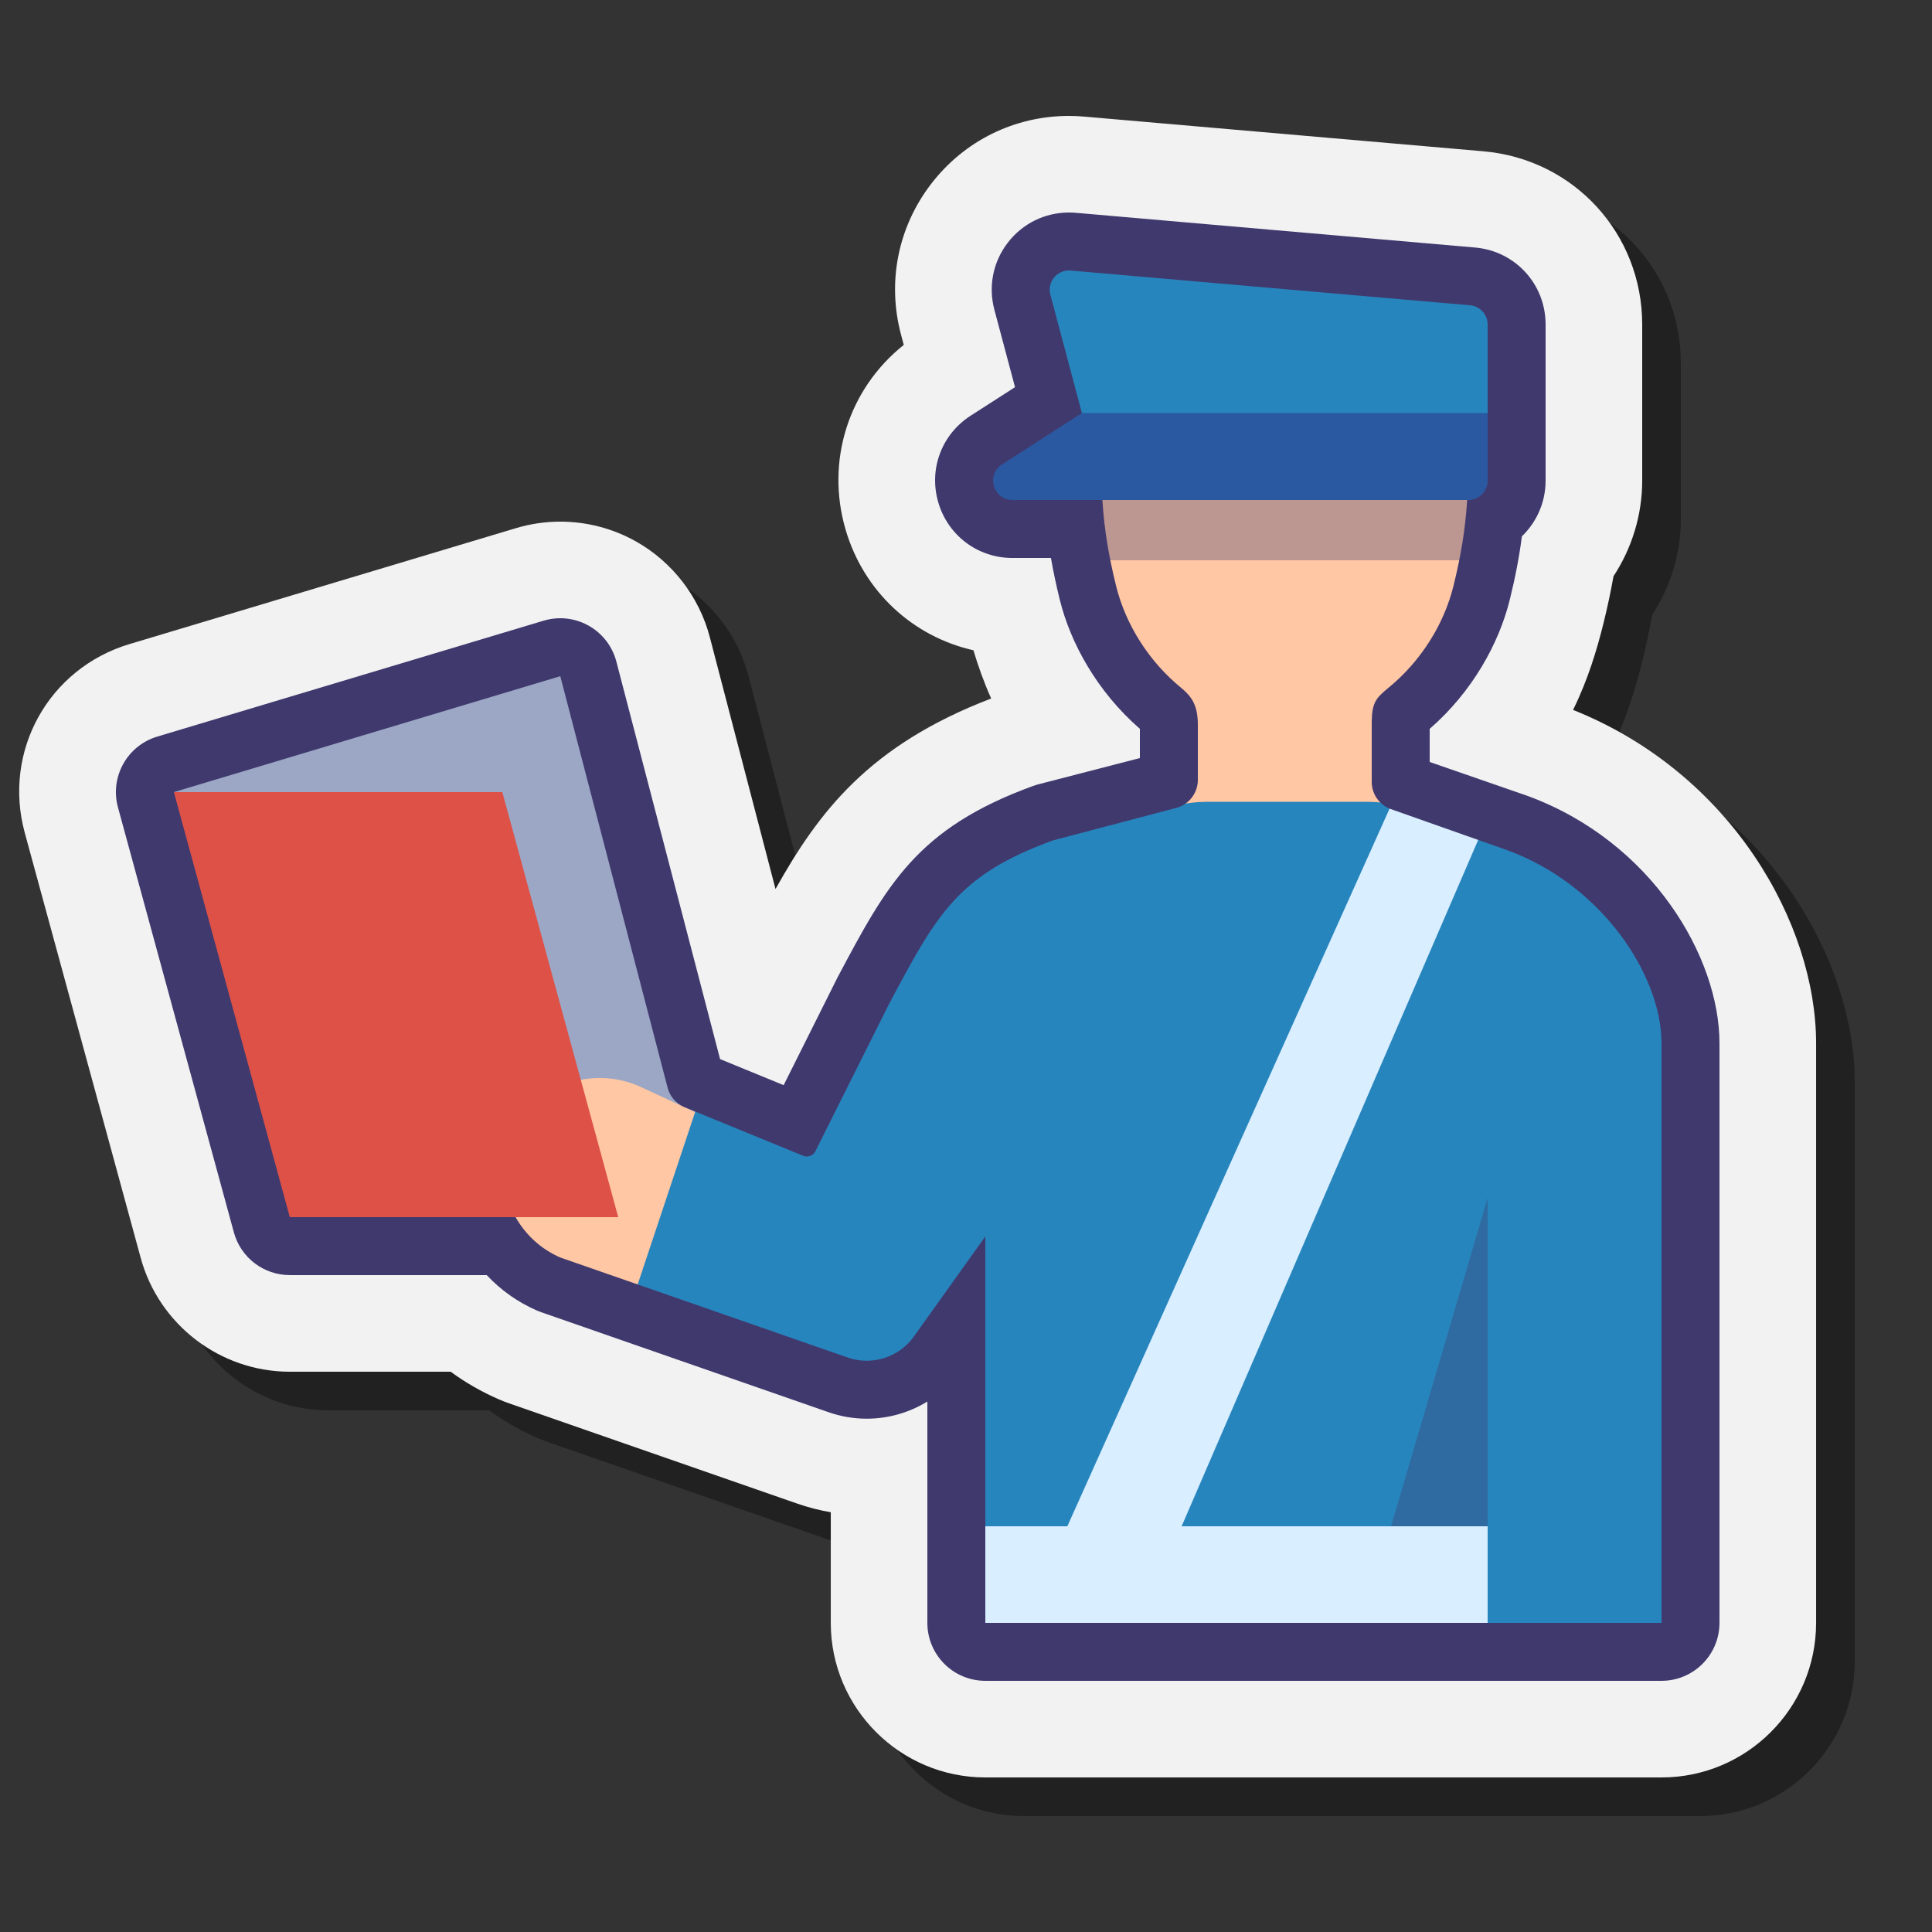
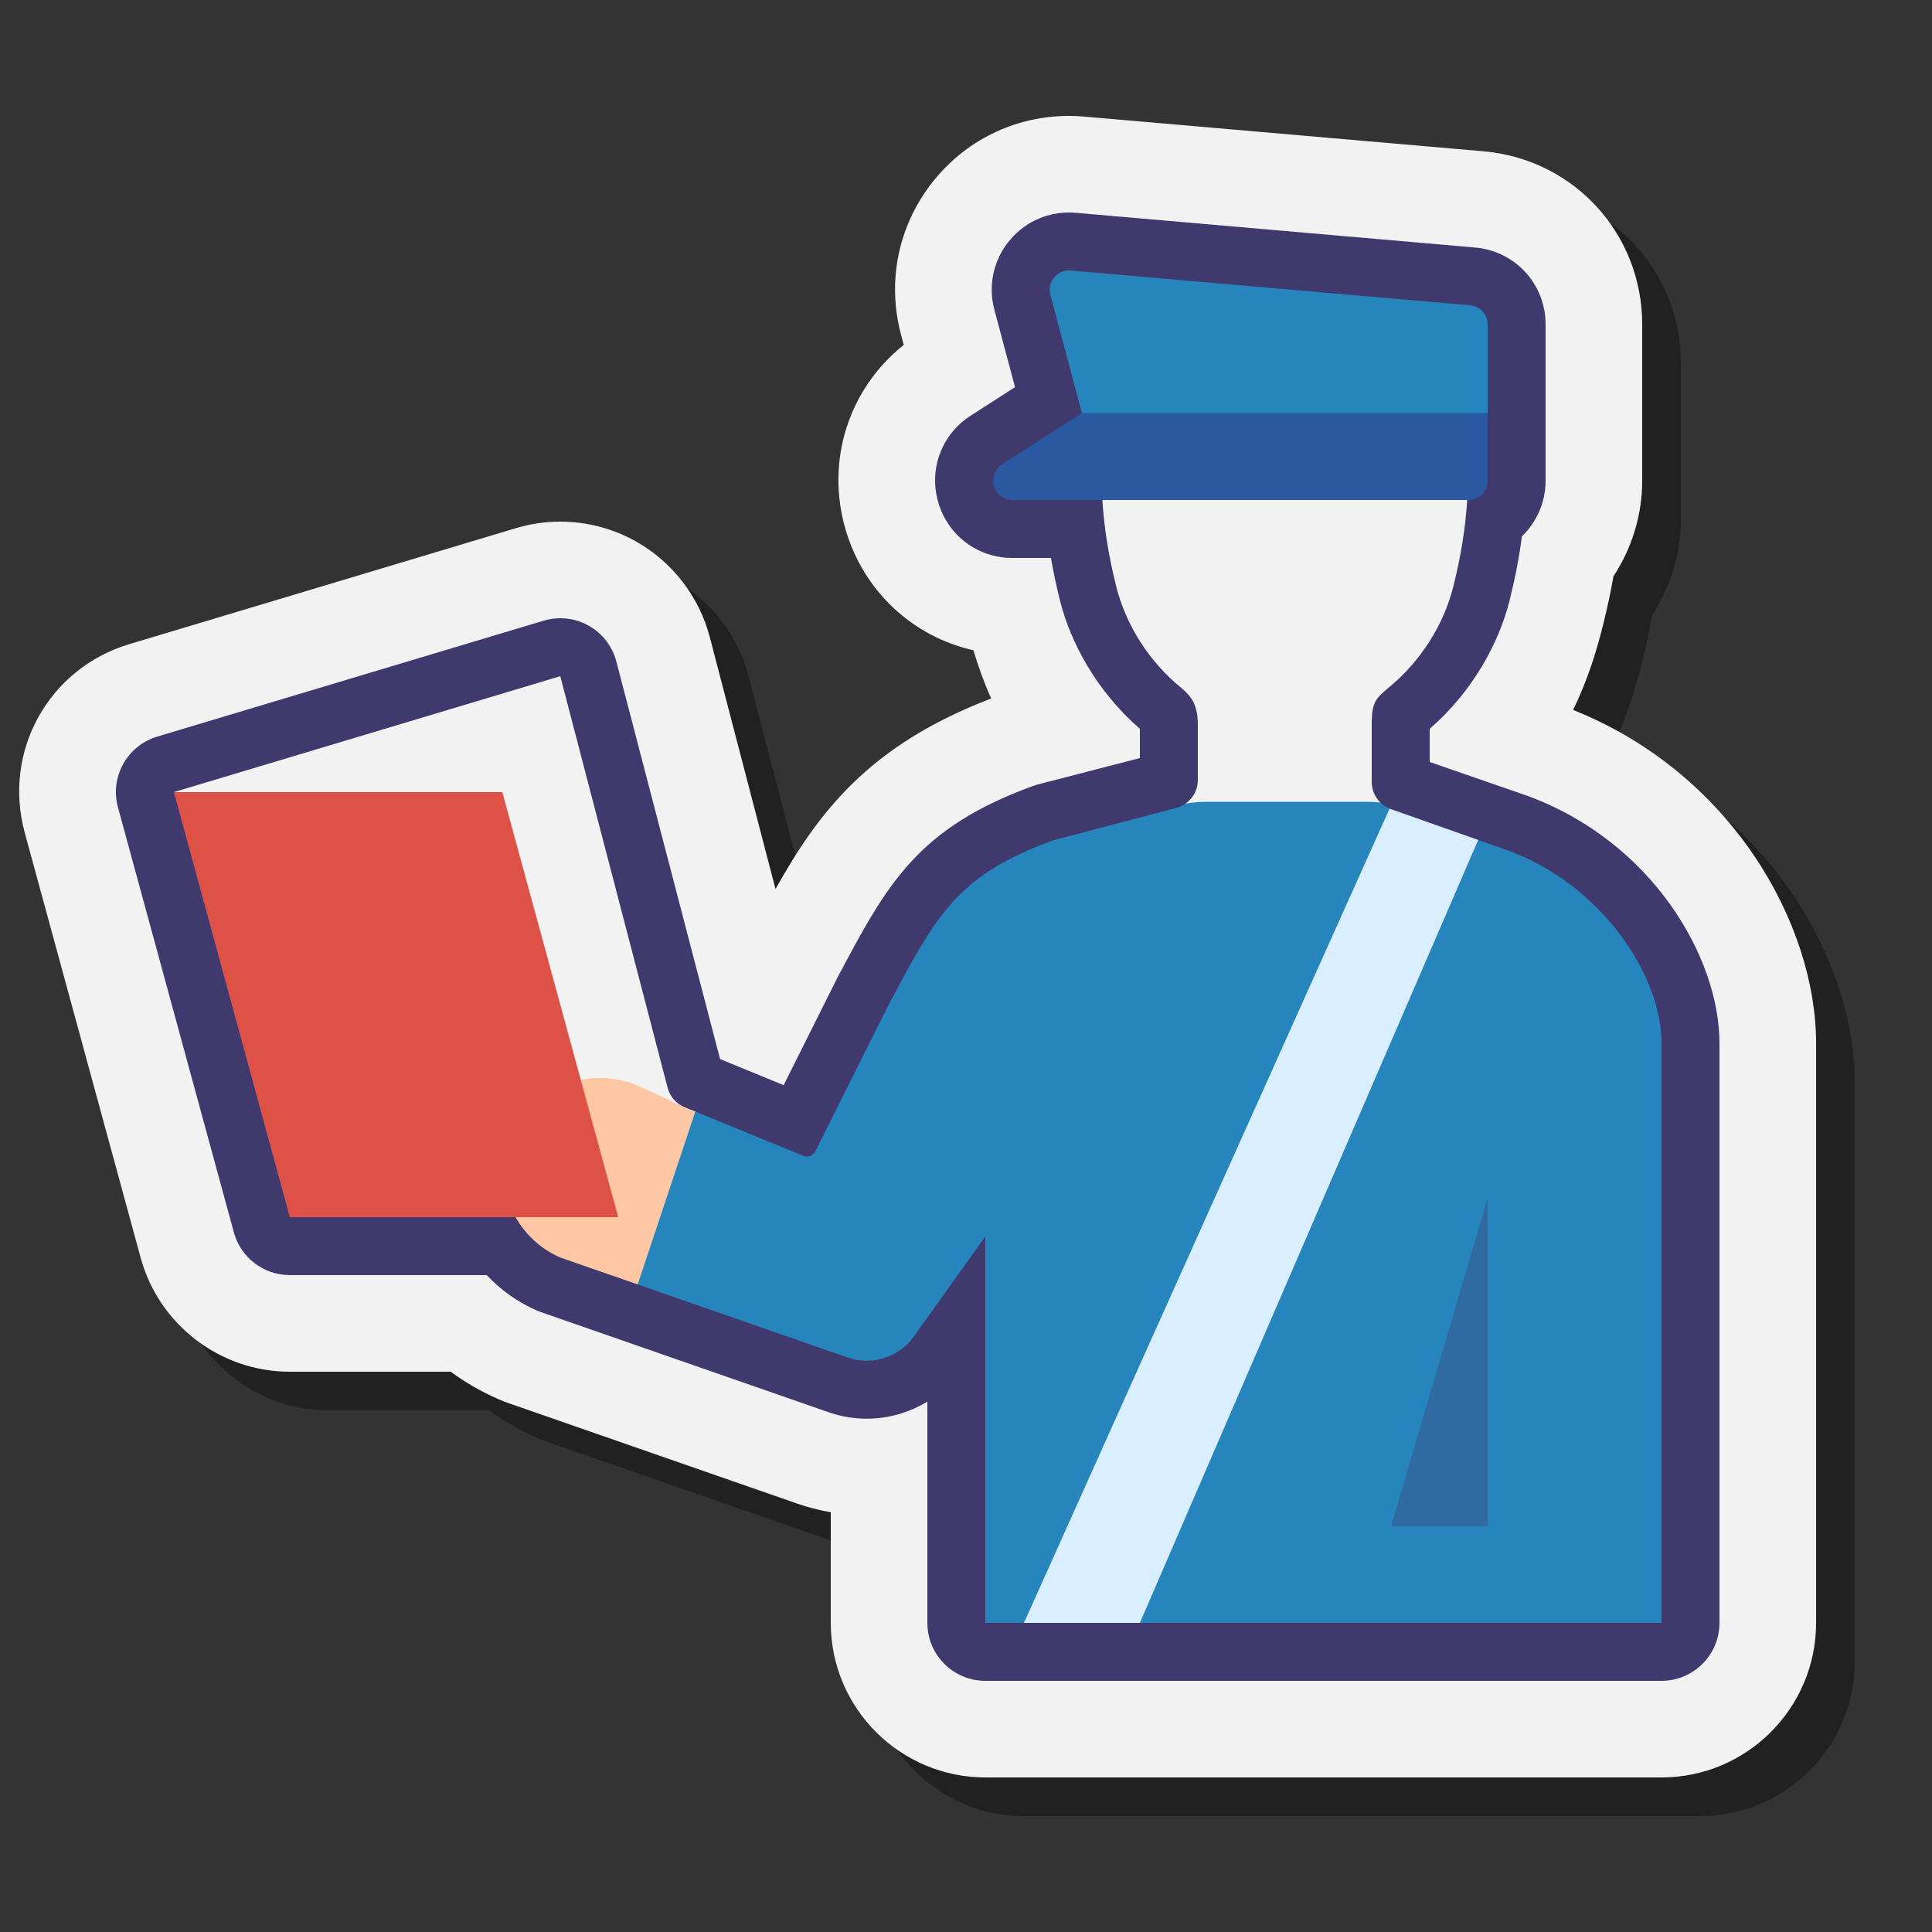
<svg xmlns="http://www.w3.org/2000/svg" width="104" height="104" viewBox="0 0 104 104" fill="none">
  <rect x="0" y="0" width="104" height="104" fill="#333333" stroke="none" />
  <path opacity="0.35" d="M9.653 69.79C10.638 73.399 13.939 75.92 17.68 75.92H26.339C27.138 76.506 28.004 77.002 28.936 77.409C29.138 77.495 29.343 77.575 29.506 77.63L44.992 83.018C45.584 83.223 46.188 83.38 46.801 83.484V89.44C46.801 94.028 50.534 97.76 55.121 97.76H91.521C96.109 97.76 99.841 94.028 99.841 89.44V58.24C99.841 51.849 95.326 43.722 86.759 40.294C87.563 38.662 88.046 37.042 88.399 35.617C88.614 34.746 88.791 33.913 88.935 33.1C89.931 31.583 90.48 29.789 90.48 27.957V19.549C90.48 14.656 86.805 10.648 81.931 10.225L60.46 8.358C60.179 8.333 59.899 8.32 59.624 8.32C56.697 8.32 53.992 9.653 52.203 11.98C50.418 14.303 49.828 17.26 50.583 20.093L50.73 20.647C47.765 23.007 46.511 26.886 47.6 30.595C48.577 33.923 51.341 34.105 54.599 34.84C54.85 35.675 55.038 38.794 55.435 39.681C48.85 42.201 46.148 45.791 43.826 49.936L40.29 36.381C39.723 34.206 38.274 32.329 36.319 31.229C35.078 30.529 33.667 30.16 32.24 30.16C31.429 30.16 30.624 30.279 29.849 30.512L9.051 36.751C4.692 38.057 2.216 42.519 3.413 46.91L9.653 69.79Z" fill="black" />
  <path d="M7.573 67.709C8.558 71.319 11.859 73.84 15.6 73.84H24.259C25.058 74.426 25.924 74.922 26.856 75.329C27.058 75.415 27.263 75.495 27.426 75.55L42.911 80.938C43.504 81.143 44.108 81.3 44.721 81.404V87.36C44.721 91.948 48.454 95.68 53.041 95.68H89.441C94.028 95.68 97.761 91.948 97.761 87.36V56.16C97.761 49.768 93.246 41.642 84.679 38.214C85.483 36.582 85.966 34.962 86.319 33.537C86.534 32.666 86.711 31.833 86.855 31.02C87.851 29.503 88.4 27.709 88.4 25.877V17.469C88.4 12.576 84.725 8.568 79.851 8.144L58.38 6.278C58.099 6.253 57.819 6.24 57.544 6.24C54.617 6.24 51.912 7.572 50.123 9.9C48.338 12.223 47.747 15.18 48.502 18.013L48.65 18.567C45.685 20.927 44.431 24.806 45.52 28.515C46.497 31.843 49.14 34.268 52.399 35.004C52.65 35.839 52.958 36.714 53.355 37.6C46.77 40.121 44.068 43.711 41.746 47.856L38.21 34.3C37.643 32.126 36.194 30.249 34.239 29.149C32.998 28.449 31.587 28.08 30.16 28.08C29.349 28.08 28.544 28.199 27.769 28.432L6.971 34.671C2.612 35.977 0.136 40.439 1.333 44.829L7.573 67.709Z" fill="#F2F2F2" />
-   <path d="M27.089 66.952H14.392L7.436 41.589L31.261 34.441L38.419 61.881L27.089 66.952Z" fill="#9BA7C5" />
-   <path d="M75.4 34.043H62.92V43.796H75.4V34.043Z" fill="#FFC7A3" />
  <path d="M39.52 60.841L34.606 58.564C31.991 57.292 28.813 58.37 27.577 60.946C26.351 63.501 27.542 67.264 30.187 68.417L36.711 70.948L39.52 60.841Z" fill="#FFC7A3" />
  <path d="M81.882 44.747L75.143 43.325C74.623 43.215 74.093 43.16 73.56 43.16H65.034C64.322 43.16 63.613 43.259 62.928 43.456L56.263 43.578C51.136 45.448 49.06 48.776 46.46 53.67L43.103 60.32L37.926 58.343L33.852 70.565L45.624 74.639C46.931 75.091 49.432 73.927 50.236 72.801L52 70.2V88.55H90.563V56.359C90.563 52.719 87.01 46.617 81.882 44.747Z" fill="#2785BD" />
-   <path d="M69.16 15.08C63.218 15.08 58.402 19.375 58.402 24.674C58.402 27.481 58.684 29.489 59.273 31.873C59.832 34.136 60.634 36.314 62.547 37.867L63.979 38.913C65.293 39.898 66.876 40.429 68.488 40.536C68.499 40.537 68.509 40.537 68.52 40.538C68.734 40.552 68.947 40.56 69.16 40.559C69.373 40.561 69.586 40.552 69.8 40.538C69.81 40.537 69.82 40.537 69.832 40.536C71.445 40.428 73.027 39.898 74.341 38.913L75.773 37.867C77.686 36.314 78.489 34.136 79.047 31.873C79.636 29.49 79.918 27.481 79.918 24.674C79.918 19.375 75.102 15.08 69.16 15.08Z" fill="#FFC7A3" />
  <path d="M7.724 42.641L13.998 65.521H33.28L27.04 42.641H7.724Z" fill="#DE5147" />
  <path d="M75.028 43.023L55.12 87.36H61.36L79.869 44.525L75.028 43.023Z" fill="#D9EEFF" />
-   <path d="M80.08 82.16H53.04V87.36H80.08V82.16Z" fill="#D9EEFF" />
  <path opacity="0.35" d="M80.08 82.16V64.481L74.88 82.16H80.08Z" fill="#40396E" />
-   <path opacity="0.35" d="M80.08 26.52H57.72V30.16H80.08V26.52Z" fill="#40396E" />
  <path d="M80.096 15.032L57.15 13.1C55.674 13.04 54.703 14.318 54.984 15.448L56.679 21.842L52.433 24.84C51.492 25.449 51.921 26.916 53.04 26.916H79.999C80.618 26.916 81.12 26.412 81.12 25.789V16.154C81.12 15.57 80.675 15.082 80.096 15.032Z" fill="#2785BD" />
  <path d="M56.121 22.234H81.12V25.874C81.12 26.448 80.618 26.914 79.999 26.914H53.04C51.921 26.914 51.519 25.421 52.434 24.838L56.121 22.234Z" fill="#2B59A1" />
  <path d="M57.544 14.559C57.574 14.559 57.606 14.56 57.637 14.564L79.129 16.433C79.667 16.479 80.08 16.93 80.08 17.468V22.235V25.875C80.08 26.449 79.614 26.915 79.04 26.915H78.979C78.874 28.549 78.632 29.957 78.24 31.542C77.727 33.621 76.47 35.62 74.714 37.046C74.085 37.566 73.856 37.814 73.84 38.828V42.088C73.84 42.734 74.237 43.312 74.841 43.544L81.12 45.76C86.247 47.629 89.44 52.52 89.44 56.16V87.359H80.08H74.88H59.28H57.2H53.04V66.559L49.195 71.942C48.597 72.779 47.643 73.249 46.655 73.249C46.315 73.249 45.97 73.193 45.635 73.077L30.158 67.691C29.089 67.225 28.278 66.444 27.753 65.519H15.6L9.36 42.639L30.16 36.4L35.939 58.555C36.057 59.006 36.37 59.38 36.793 59.576L43.234 62.216C43.298 62.242 43.365 62.255 43.43 62.255C43.622 62.255 43.805 62.149 43.895 61.968L47.84 54.08C50.44 49.184 51.553 47.109 56.68 45.239L63.349 43.483C64.018 43.291 64.48 42.679 64.48 41.983V38.999C64.48 37.959 64.136 37.49 63.606 37.046C61.85 35.62 60.593 33.621 60.08 31.542C59.689 29.957 59.446 28.549 59.341 26.915H54.501C53.463 26.915 53.066 25.562 53.939 25L58.24 22.235L56.542 15.867C56.364 15.201 56.871 14.559 57.544 14.559ZM57.544 11.44C56.243 11.44 55.042 12.032 54.247 13.066C53.454 14.099 53.192 15.413 53.527 16.672L54.639 20.841L52.251 22.376C50.684 23.383 49.983 25.261 50.509 27.048C51.034 28.834 52.638 30.036 54.5 30.036H56.572C56.698 30.759 56.855 31.502 57.05 32.29C57.62 34.597 59.038 37.21 61.36 39.233V40.806L55.823 42.239C55.751 42.26 55.681 42.283 55.611 42.308C49.346 44.593 47.742 47.613 45.085 52.615C45.073 52.638 45.061 52.661 45.05 52.684L42.184 58.414L38.762 57.011L33.179 35.612C32.965 34.793 32.427 34.095 31.689 33.68C31.218 33.415 30.69 33.279 30.16 33.279C29.859 33.279 29.557 33.323 29.264 33.411L8.464 39.651C6.842 40.138 5.905 41.828 6.35 43.461L12.59 66.341C12.96 67.698 14.193 68.639 15.6 68.639H26.201C26.959 69.451 27.875 70.099 28.912 70.551C28.985 70.582 29.059 70.611 29.134 70.637L44.611 76.023C45.274 76.253 45.961 76.369 46.657 76.369C47.822 76.369 48.951 76.04 49.92 75.445V87.359C49.92 89.083 51.317 90.479 53.04 90.479H57.2H59.28H74.88H80.08H89.44C91.163 90.479 92.56 89.083 92.56 87.359V56.16C92.56 51.537 88.935 45.302 82.216 42.838L76.96 41.017V39.234C79.276 37.225 80.698 34.603 81.27 32.29C81.57 31.076 81.782 29.972 81.924 28.871C82.71 28.114 83.2 27.05 83.2 25.875V22.235V17.468C83.2 15.294 81.566 13.512 79.401 13.324L57.907 11.455C57.785 11.445 57.664 11.44 57.544 11.44Z" fill="#40396E" />
</svg>